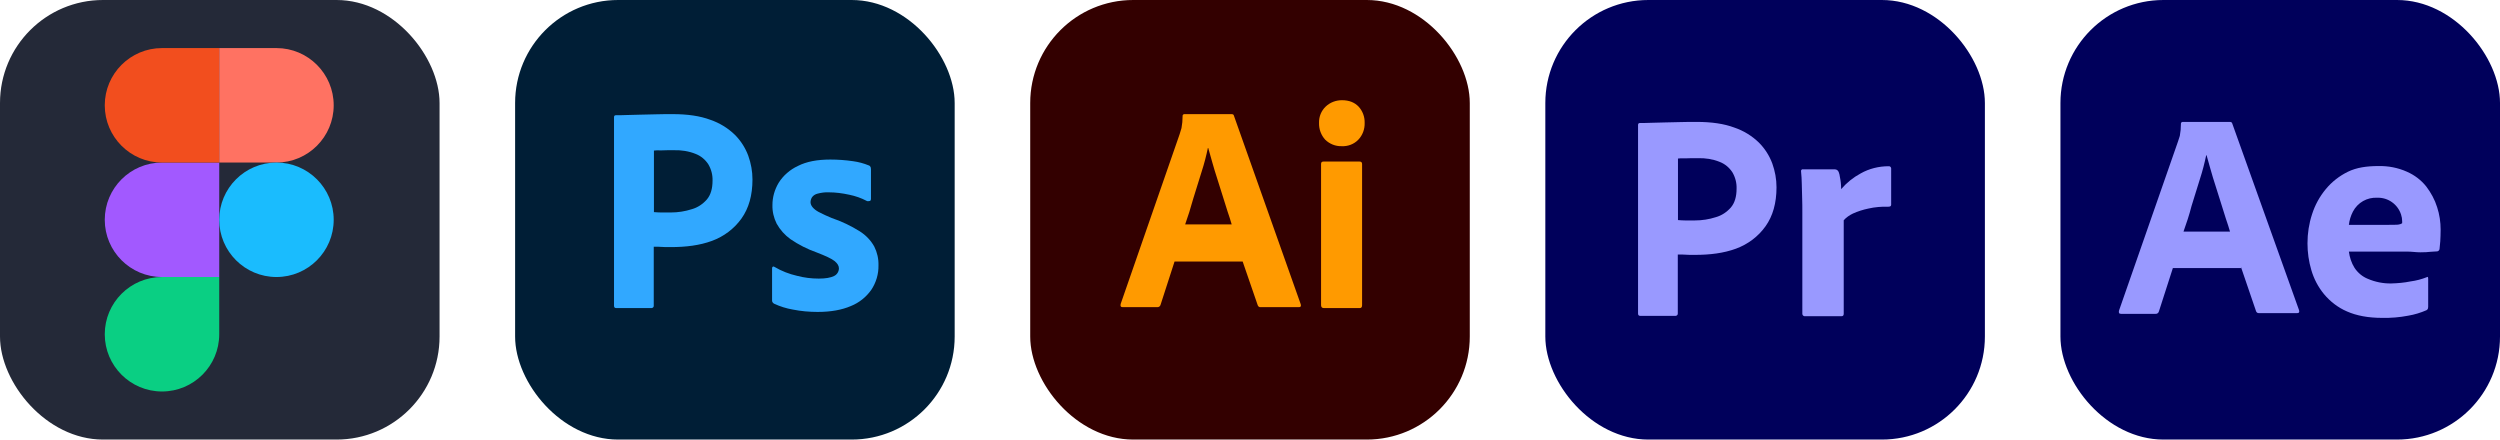
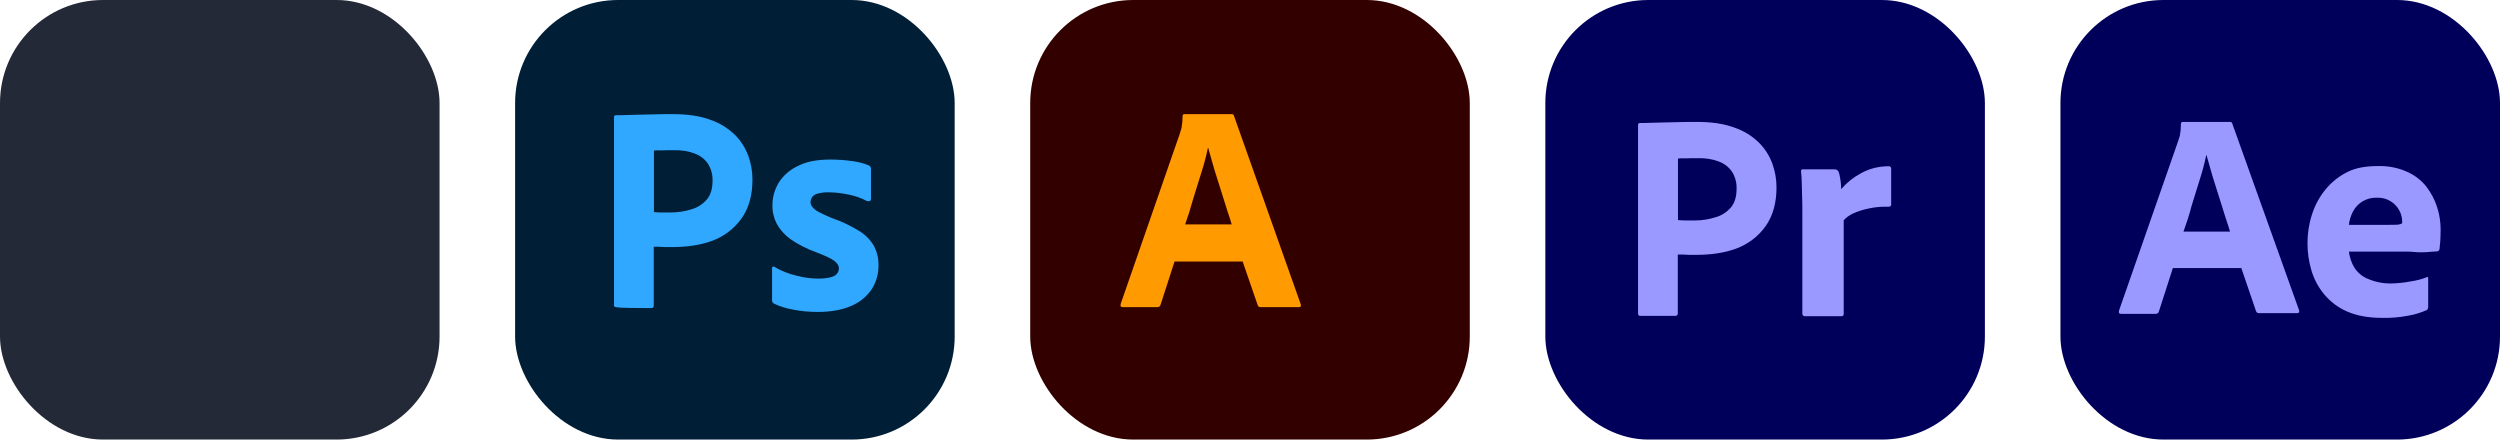
<svg xmlns="http://www.w3.org/2000/svg" width="273" height="48" viewBox="0 0 1456 256" fill="none" version="1.1">
  <g transform="translate(0, 0)">
    <svg width="256" height="256" fill="none" viewBox="0 0 256 256">
      <rect width="256" height="256" fill="#242938" rx="60" />
      <g clip-path="url(#clip0_4_180)">
        <path fill="#0ACF83" d="M94.347 228C112.747 228 127.68 213.067 127.68 194.667V161.333H94.347C75.947 161.333 61.013 176.267 61.013 194.667C61.013 213.067 75.947 228 94.347 228Z" />
        <path fill="#A259FF" d="M61.013 128C61.013 109.6 75.947 94.667 94.347 94.667H127.68V161.333H94.347C75.947 161.333 61.013 146.4 61.013 128Z" />
        <path fill="#F24E1E" d="M61.013 61.333C61.013 42.933 75.947 28 94.347 28H127.68V94.667H94.347C75.947 94.667 61.013 79.733 61.013 61.333Z" />
        <path fill="#FF7262" d="M127.68 28H161.013C179.413 28 194.347 42.933 194.347 61.333C194.347 79.733 179.413 94.667 161.013 94.667H127.68V28Z" />
        <path fill="#1ABCFE" d="M194.347 128C194.347 146.4 179.413 161.333 161.013 161.333C142.613 161.333 127.68 146.4 127.68 128C127.68 109.6 142.613 94.667 161.013 94.667C179.413 94.667 194.347 109.6 194.347 128Z" />
      </g>
      <defs>
        <clipPath id="clip0_4_180">
-           <rect width="133.36" height="200" fill="#fff" transform="translate(61 28)" />
-         </clipPath>
+           </clipPath>
      </defs>
    </svg>
  </g>
  <g transform="translate(300, 0)">
    <svg width="256" height="256" fill="none" viewBox="0 0 256 256">
      <rect width="256" height="256" fill="#001E36" rx="60" />
-       <path fill="#31A8FF" d="M57.6 178.04V68.28C57.6 67.533 57.92 67.107 58.667 67.107C60.48 67.107 62.187 67.107 64.64 67C67.2 66.893 69.867 66.893 72.747 66.787C75.627 66.68 78.72 66.68 82.027 66.573C85.333 66.467 88.533 66.467 91.733 66.467C100.48 66.467 107.733 67.533 113.707 69.773C119.04 71.587 123.947 74.573 128 78.52C131.413 81.933 134.08 86.093 135.787 90.68C137.387 95.16 138.24 99.747 138.24 104.547C138.24 113.72 136.107 121.293 131.84 127.267C127.573 133.24 121.6 137.72 114.667 140.28C107.413 142.947 99.413 143.907 90.667 143.907C88.107 143.907 86.4 143.907 85.333 143.8C84.267 143.693 82.773 143.693 80.747 143.693V177.933C80.853 178.68 80.32 179.32 79.573 179.427C79.467 179.427 79.36 179.427 79.147 179.427H58.88C58.027 179.427 57.6 179 57.6 178.04ZM80.853 87.693V123.533C82.347 123.64 83.733 123.747 85.013 123.747H90.667C94.827 123.747 98.987 123.107 102.933 121.827C106.347 120.867 109.333 118.84 111.68 116.173C113.92 113.507 114.987 109.88 114.987 105.187C115.093 101.88 114.24 98.573 112.533 95.693C110.72 92.92 108.16 90.787 105.067 89.613C101.12 88.013 96.853 87.373 92.48 87.48C89.707 87.48 87.253 87.48 85.227 87.587C83.093 87.48 81.6 87.587 80.853 87.693Z" />
+       <path fill="#31A8FF" d="M57.6 178.04V68.28C57.6 67.533 57.92 67.107 58.667 67.107C60.48 67.107 62.187 67.107 64.64 67C67.2 66.893 69.867 66.893 72.747 66.787C75.627 66.68 78.72 66.68 82.027 66.573C85.333 66.467 88.533 66.467 91.733 66.467C100.48 66.467 107.733 67.533 113.707 69.773C119.04 71.587 123.947 74.573 128 78.52C131.413 81.933 134.08 86.093 135.787 90.68C137.387 95.16 138.24 99.747 138.24 104.547C138.24 113.72 136.107 121.293 131.84 127.267C127.573 133.24 121.6 137.72 114.667 140.28C107.413 142.947 99.413 143.907 90.667 143.907C88.107 143.907 86.4 143.907 85.333 143.8C84.267 143.693 82.773 143.693 80.747 143.693V177.933C80.853 178.68 80.32 179.32 79.573 179.427C79.467 179.427 79.36 179.427 79.147 179.427C58.027 179.427 57.6 179 57.6 178.04ZM80.853 87.693V123.533C82.347 123.64 83.733 123.747 85.013 123.747H90.667C94.827 123.747 98.987 123.107 102.933 121.827C106.347 120.867 109.333 118.84 111.68 116.173C113.92 113.507 114.987 109.88 114.987 105.187C115.093 101.88 114.24 98.573 112.533 95.693C110.72 92.92 108.16 90.787 105.067 89.613C101.12 88.013 96.853 87.373 92.48 87.48C89.707 87.48 87.253 87.48 85.227 87.587C83.093 87.48 81.6 87.587 80.853 87.693Z" />
      <path fill="#31A8FF" d="M204.8 117.027C201.6 115.32 198.187 114.147 194.56 113.4C190.613 112.547 186.667 112.013 182.613 112.013C180.48 111.907 178.24 112.227 176.213 112.76C174.827 113.08 173.653 113.827 172.907 114.893C172.373 115.747 172.053 116.813 172.053 117.773C172.053 118.733 172.48 119.693 173.12 120.547C174.08 121.72 175.36 122.68 176.747 123.427C179.2 124.707 181.76 125.88 184.32 126.947C190.08 128.867 195.627 131.533 200.747 134.733C204.267 136.973 207.147 139.96 209.173 143.587C210.88 147 211.733 150.733 211.627 154.573C211.733 159.587 210.24 164.6 207.467 168.76C204.48 173.027 200.32 176.333 195.52 178.253C190.293 180.493 183.893 181.667 176.213 181.667C171.307 181.667 166.507 181.24 161.707 180.28C157.973 179.64 154.24 178.467 150.827 176.867C150.08 176.44 149.547 175.693 149.653 174.84V156.28C149.653 155.96 149.76 155.533 150.08 155.32C150.4 155.107 150.72 155.213 151.04 155.427C155.2 157.88 159.573 159.587 164.267 160.653C168.32 161.72 172.587 162.253 176.853 162.253C180.907 162.253 183.787 161.72 185.707 160.76C187.413 160.013 188.587 158.2 188.587 156.28C188.587 154.787 187.733 153.4 186.027 152.013C184.32 150.627 180.8 149.027 175.573 147C170.133 145.08 165.12 142.52 160.427 139.32C157.12 136.973 154.347 133.88 152.32 130.253C150.613 126.84 149.76 123.107 149.867 119.373C149.867 114.787 151.147 110.413 153.493 106.467C156.16 102.2 160.107 98.787 164.693 96.653C169.707 94.093 176 92.92 183.573 92.92C187.947 92.92 192.427 93.24 196.8 93.88C200 94.307 203.093 95.16 205.973 96.333C206.4 96.44 206.827 96.867 207.04 97.293C207.147 97.72 207.253 98.147 207.253 98.573V115.96C207.253 116.387 207.04 116.813 206.72 117.027C205.76 117.24 205.227 117.24 204.8 117.027Z" />
    </svg>
  </g>
  <g transform="translate(600, 0)">
    <svg width="256" height="256" fill="none" viewBox="0 0 256 256">
      <rect width="256" height="256" fill="#300" rx="60" />
      <path fill="#FF9A00" d="M123.733 152.333H84.053L75.946 177.4C75.733 178.36 74.88 179 73.92 178.893H53.866C52.693 178.893 52.373 178.253 52.693 176.973L87.04 78.094C87.36 77.027 87.68 75.853 88.106 74.573C88.533 72.334 88.746 69.987 88.746 67.64C88.64 67.107 89.066 66.573 89.6 66.467H89.92H117.226C118.08 66.467 118.506 66.787 118.613 67.32L157.546 177.187C157.866 178.36 157.546 178.893 156.48 178.893H134.186C133.44 179 132.693 178.467 132.48 177.72L123.733 152.333V152.333ZM90.24 130.68H117.333C116.693 128.44 115.84 125.773 114.88 123C113.92 120.12 112.96 117.027 112 113.827C110.933 110.52 109.973 107.32 108.906 104.013C107.84 100.707 106.88 97.614 106.026 94.52C105.173 91.534 104.426 88.76 103.68 86.2H103.466C102.506 90.787 101.333 95.374 99.84 99.96C98.24 105.08 96.64 110.413 94.933 115.747C93.44 121.187 91.84 126.2 90.24 130.68V130.68Z" />
-       <path fill="#FF9A00" d="M181.333 85.133C177.813 85.24 174.4 83.853 171.84 81.4C169.387 78.733 168.107 75.213 168.213 71.587C168.107 67.96 169.493 64.547 172.053 62.093C174.613 59.64 178.027 58.36 181.547 58.36C185.707 58.36 188.907 59.64 191.253 62.093C193.6 64.653 194.88 68.067 194.773 71.587C194.88 75.213 193.6 78.733 191.04 81.4C188.587 83.96 184.96 85.347 181.333 85.133ZM169.387 177.72V95.587C169.387 94.52 169.813 94.093 170.773 94.093H191.893C192.853 94.093 193.28 94.627 193.28 95.587V177.72C193.28 178.893 192.853 179.427 191.893 179.427H170.987C169.92 179.427 169.387 178.787 169.387 177.72V177.72Z" />
    </svg>
  </g>
  <g transform="translate(900, 0)">
    <svg width="256" height="256" fill="none" viewBox="0 0 256 256">
      <rect width="256" height="256" fill="#00005B" rx="60" />
      <path fill="#99F" d="M54 182.68V72.813C54 72.067 54.32 71.64 55.067 71.64C56.88 71.64 58.587 71.64 61.04 71.533C63.6 71.427 66.267 71.427 69.147 71.32C72.027 71.213 75.12 71.213 78.427 71.107C81.733 71 84.933 71 88.133 71C96.88 71 104.133 72.067 110.107 74.307C115.44 76.12 120.347 79.107 124.4 83.053C127.813 86.467 130.48 90.627 132.187 95.213C133.787 99.693 134.64 104.28 134.64 109.08C134.64 118.253 132.507 125.827 128.24 131.8C123.973 137.773 118 142.253 111.067 144.813C103.813 147.48 95.813 148.44 87.067 148.44C84.507 148.44 82.8 148.44 81.733 148.333C80.667 148.227 79.173 148.227 77.147 148.227V182.467C77.253 183.213 76.72 183.853 75.973 183.96H75.547H55.28C54.427 183.96 54 183.533 54 182.573V182.68ZM77.253 92.333V128.173C78.747 128.28 80.133 128.387 81.413 128.387H87.067C91.227 128.387 95.387 127.747 99.333 126.467C102.747 125.507 105.733 123.48 108.08 120.813C110.32 118.147 111.387 114.52 111.387 109.827C111.493 106.52 110.64 103.213 108.933 100.333C107.12 97.56 104.56 95.427 101.467 94.253C97.52 92.653 93.253 92.013 88.88 92.12C86.107 92.12 83.653 92.12 81.627 92.227C79.493 92.12 78 92.227 77.253 92.333V92.333Z" />
      <path fill="#99F" d="M150 98.627H168.667C169.734 98.627 170.587 99.373 170.907 100.333C171.227 101.187 171.44 102.04 171.547 103C171.76 104.067 171.974 105.24 172.08 106.307C172.187 107.48 172.294 108.76 172.294 110.147C175.494 106.413 179.334 103.32 183.707 100.973C188.614 98.2 194.267 96.813 199.92 96.813C200.667 96.707 201.307 97.24 201.414 97.987V98.413V119.213C201.414 120.067 200.88 120.387 199.707 120.387C195.867 120.28 191.92 120.6 188.187 121.453C185.094 122.093 182.107 123.053 179.227 124.333C177.2 125.293 175.28 126.573 173.787 128.28V182.68C173.787 183.747 173.36 184.173 172.4 184.173H151.387C150.534 184.28 149.787 183.747 149.68 182.893V182.467V123.373C149.68 120.813 149.68 118.147 149.574 115.373C149.467 112.6 149.467 109.827 149.36 107.053C149.36 104.6 149.147 102.253 148.934 99.8C148.827 99.267 149.147 98.733 149.68 98.627C149.68 98.52 149.894 98.52 150 98.627V98.627Z" />
    </svg>
  </g>
  <g transform="translate(1200, 0)">
    <svg width="256" height="256" fill="none" viewBox="0 0 256 256">
      <rect width="256" height="256" fill="#00005B" rx="60" />
      <path fill="#99F" d="M105.157 156.12H65.477L57.37 181.293C57.157 182.253 56.303 182.893 55.343 182.787H35.29C34.117 182.787 33.797 182.147 34.117 180.867L68.463 82.413C68.784 81.347 69.103 80.387 69.53 79.107C69.957 76.867 70.17 74.52 70.17 72.173C70.064 71.64 70.49 71.107 71.023 71H71.344H98.65C99.397 71 99.93 71.32 100.037 71.853L138.97 180.653C139.29 181.827 138.97 182.36 137.904 182.36H115.61C114.864 182.467 114.117 181.933 113.904 181.187L105.157 155.587V156.12ZM71.663 134.893H98.757C98.117 132.653 97.263 129.987 96.303 127.213C95.344 124.333 94.383 121.24 93.424 118.04C92.357 114.733 91.397 111.533 90.33 108.227C89.263 104.92 88.303 101.827 87.45 98.733C86.597 95.747 85.85 92.973 85.103 90.413H84.89C83.93 95 82.757 99.587 81.263 104.173C79.663 109.293 78.064 114.627 76.357 119.96C74.97 125.4 73.263 130.413 71.663 134.893V134.893Z" />
      <path fill="#99F" d="M201.797 146.52H167.984C168.41 149.827 169.477 153.133 171.29 156.013C173.21 158.893 175.877 161.133 179.077 162.413C183.344 164.227 188.037 165.187 192.73 165.08C196.464 164.973 200.197 164.653 203.824 163.907C207.13 163.48 210.33 162.627 213.317 161.453C213.85 161.027 214.17 161.24 214.17 162.307V178.627C214.17 179.053 214.064 179.48 213.957 179.907C213.744 180.227 213.53 180.44 213.21 180.653C209.797 182.147 206.277 183.213 202.544 183.853C197.53 184.813 192.517 185.24 187.397 185.133C179.29 185.133 172.464 183.853 166.917 181.4C161.69 179.16 157.104 175.64 153.477 171.267C150.064 167.107 147.61 162.413 146.117 157.293C144.624 152.28 143.877 147.053 143.877 141.72C143.877 135.96 144.73 130.307 146.544 124.76C148.25 119.427 150.917 114.52 154.544 110.147C158.064 105.88 162.437 102.467 167.45 100.013C172.464 97.56 178.437 96.707 185.264 96.707C190.917 96.6 196.57 97.667 201.797 100.013C206.17 101.933 210.01 104.813 212.997 108.547C215.77 112.173 218.01 116.227 219.397 120.707C220.784 124.973 221.424 129.347 221.424 133.72C221.424 136.28 221.317 138.52 221.21 140.547C220.997 142.573 220.89 144.067 220.784 145.027C220.677 145.773 220.037 146.413 219.29 146.413C218.65 146.413 217.477 146.52 215.77 146.627C214.064 146.84 212.037 146.947 209.584 146.947C207.13 146.947 204.57 146.52 201.797 146.52V146.52ZM167.984 130.947H190.49C193.264 130.947 195.29 130.947 196.57 130.84C197.424 130.733 198.277 130.52 199.024 129.987V128.92C199.024 127.533 198.81 126.253 198.384 124.973C196.464 119 190.81 114.947 184.517 115.16C178.65 114.84 173.104 117.933 170.33 123.267C169.05 125.72 168.304 128.28 167.984 130.947Z" />
    </svg>
  </g>
</svg>